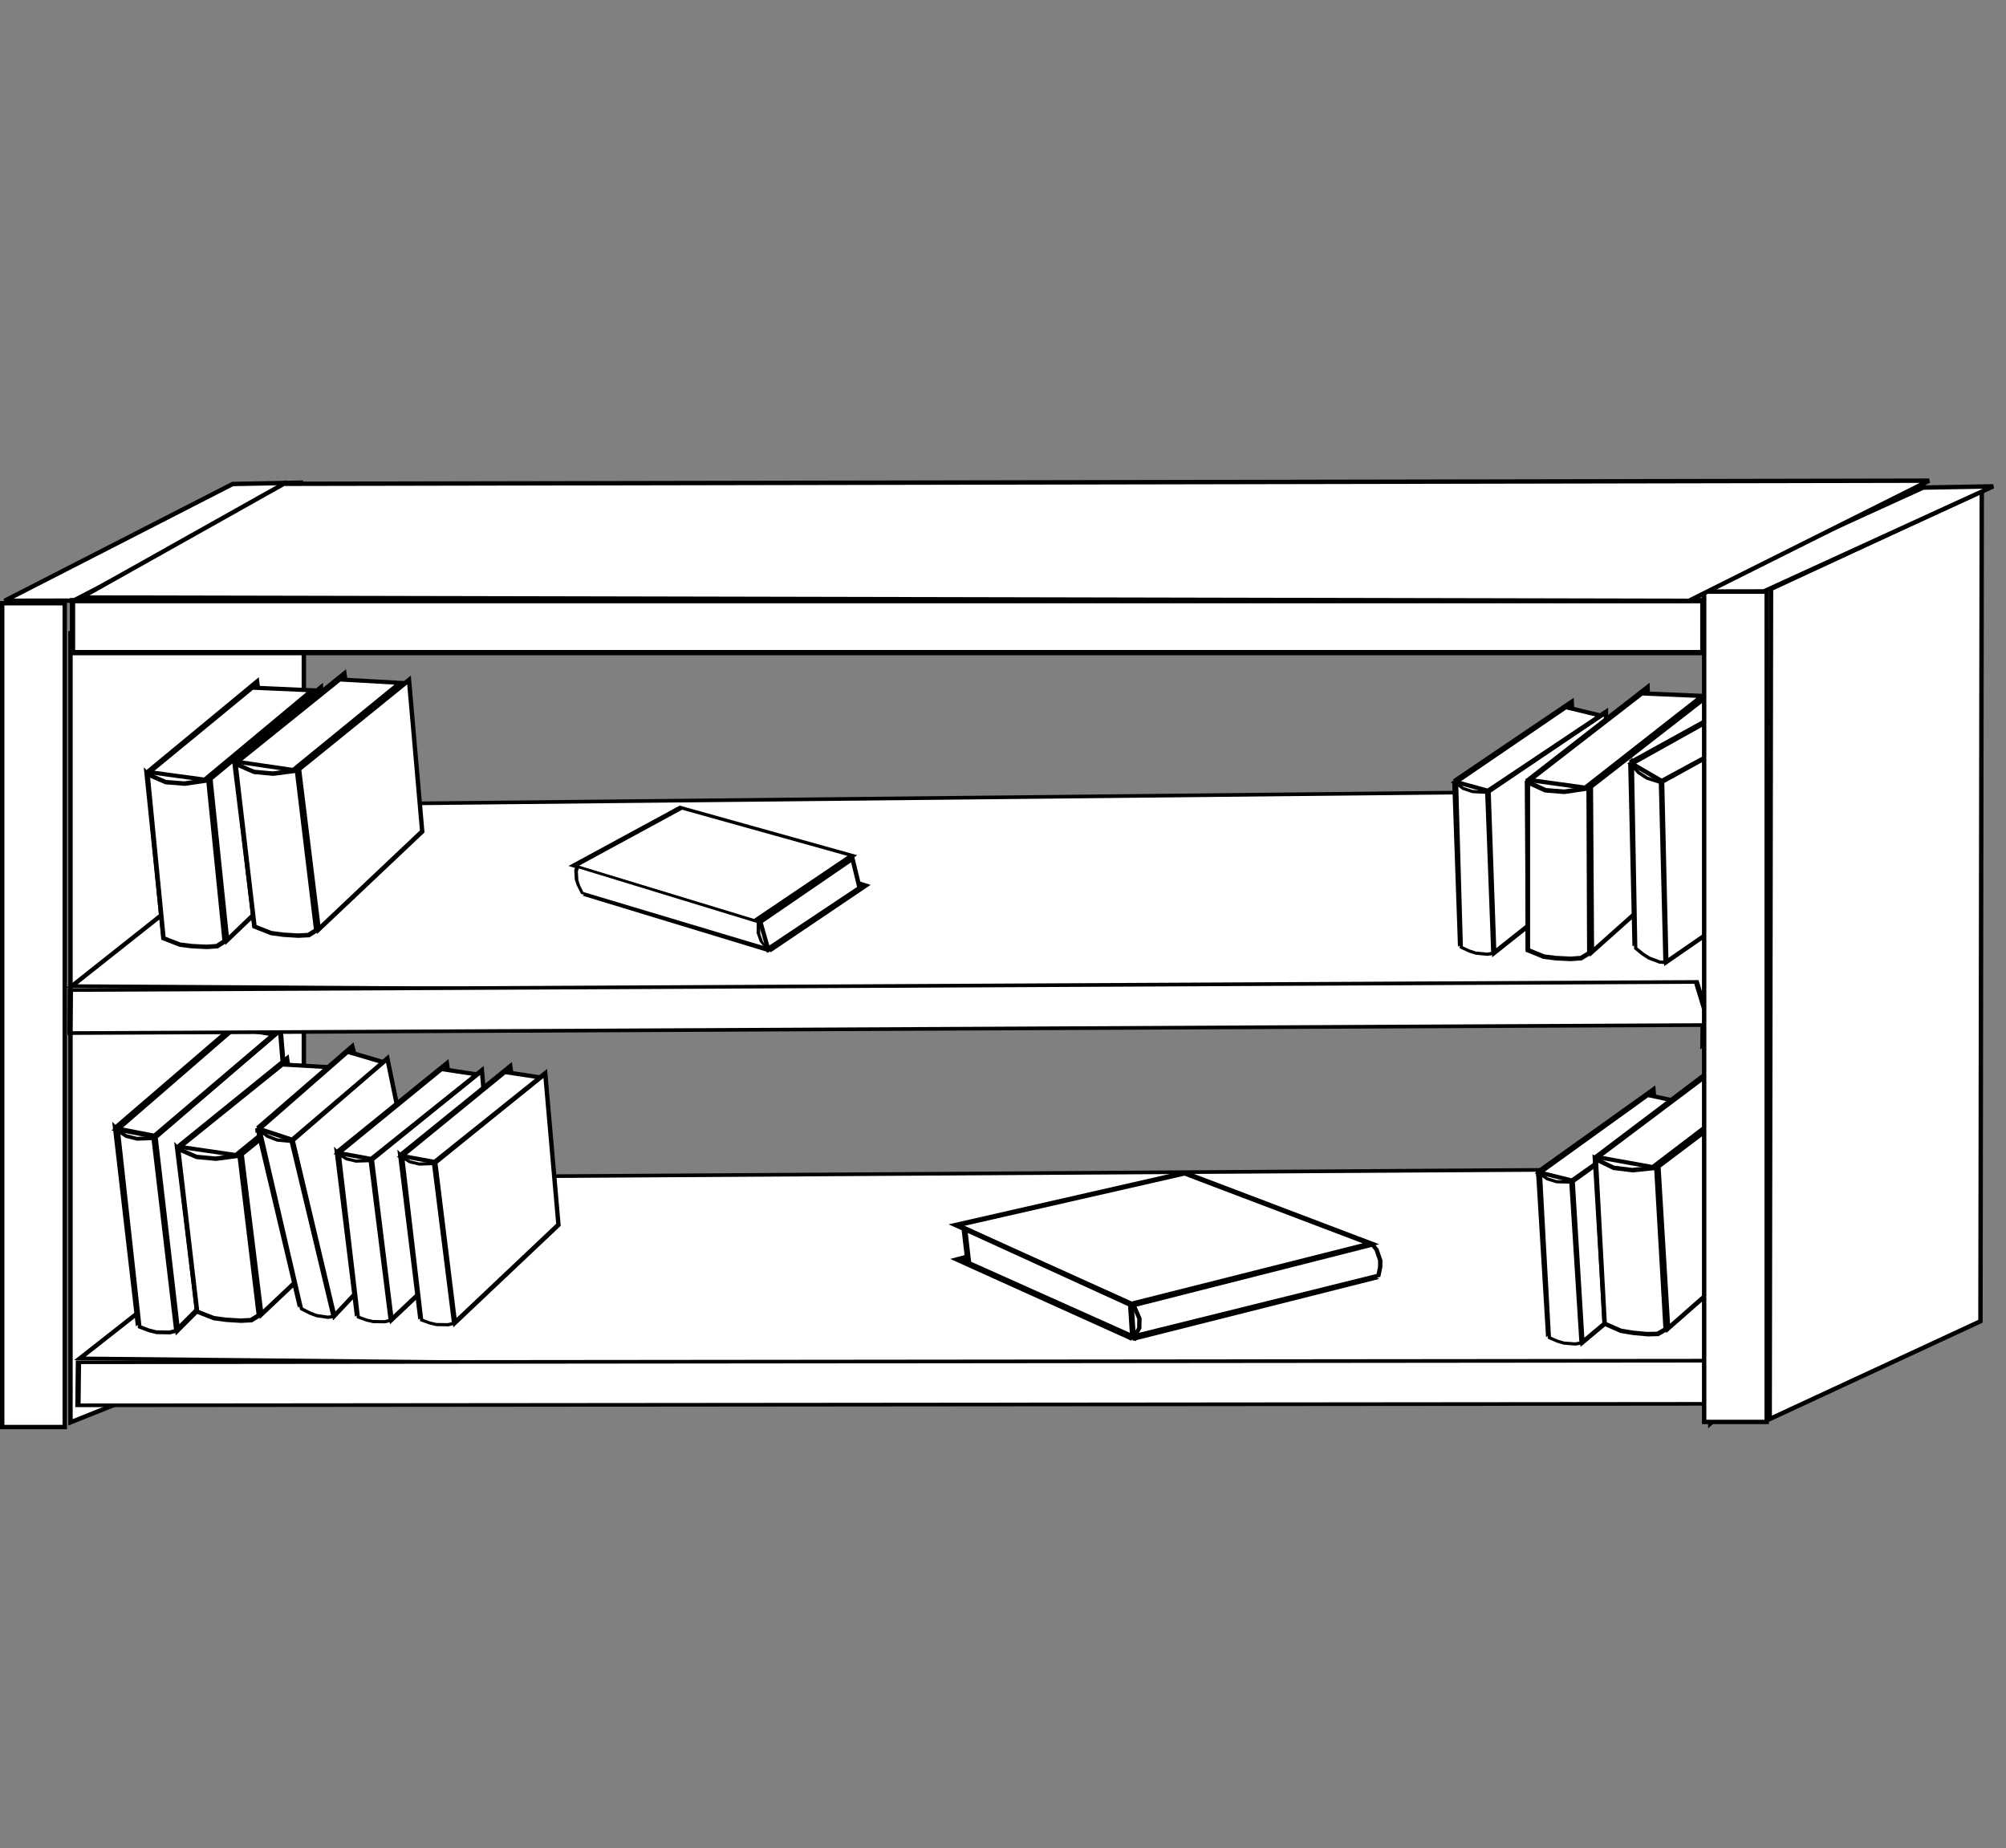
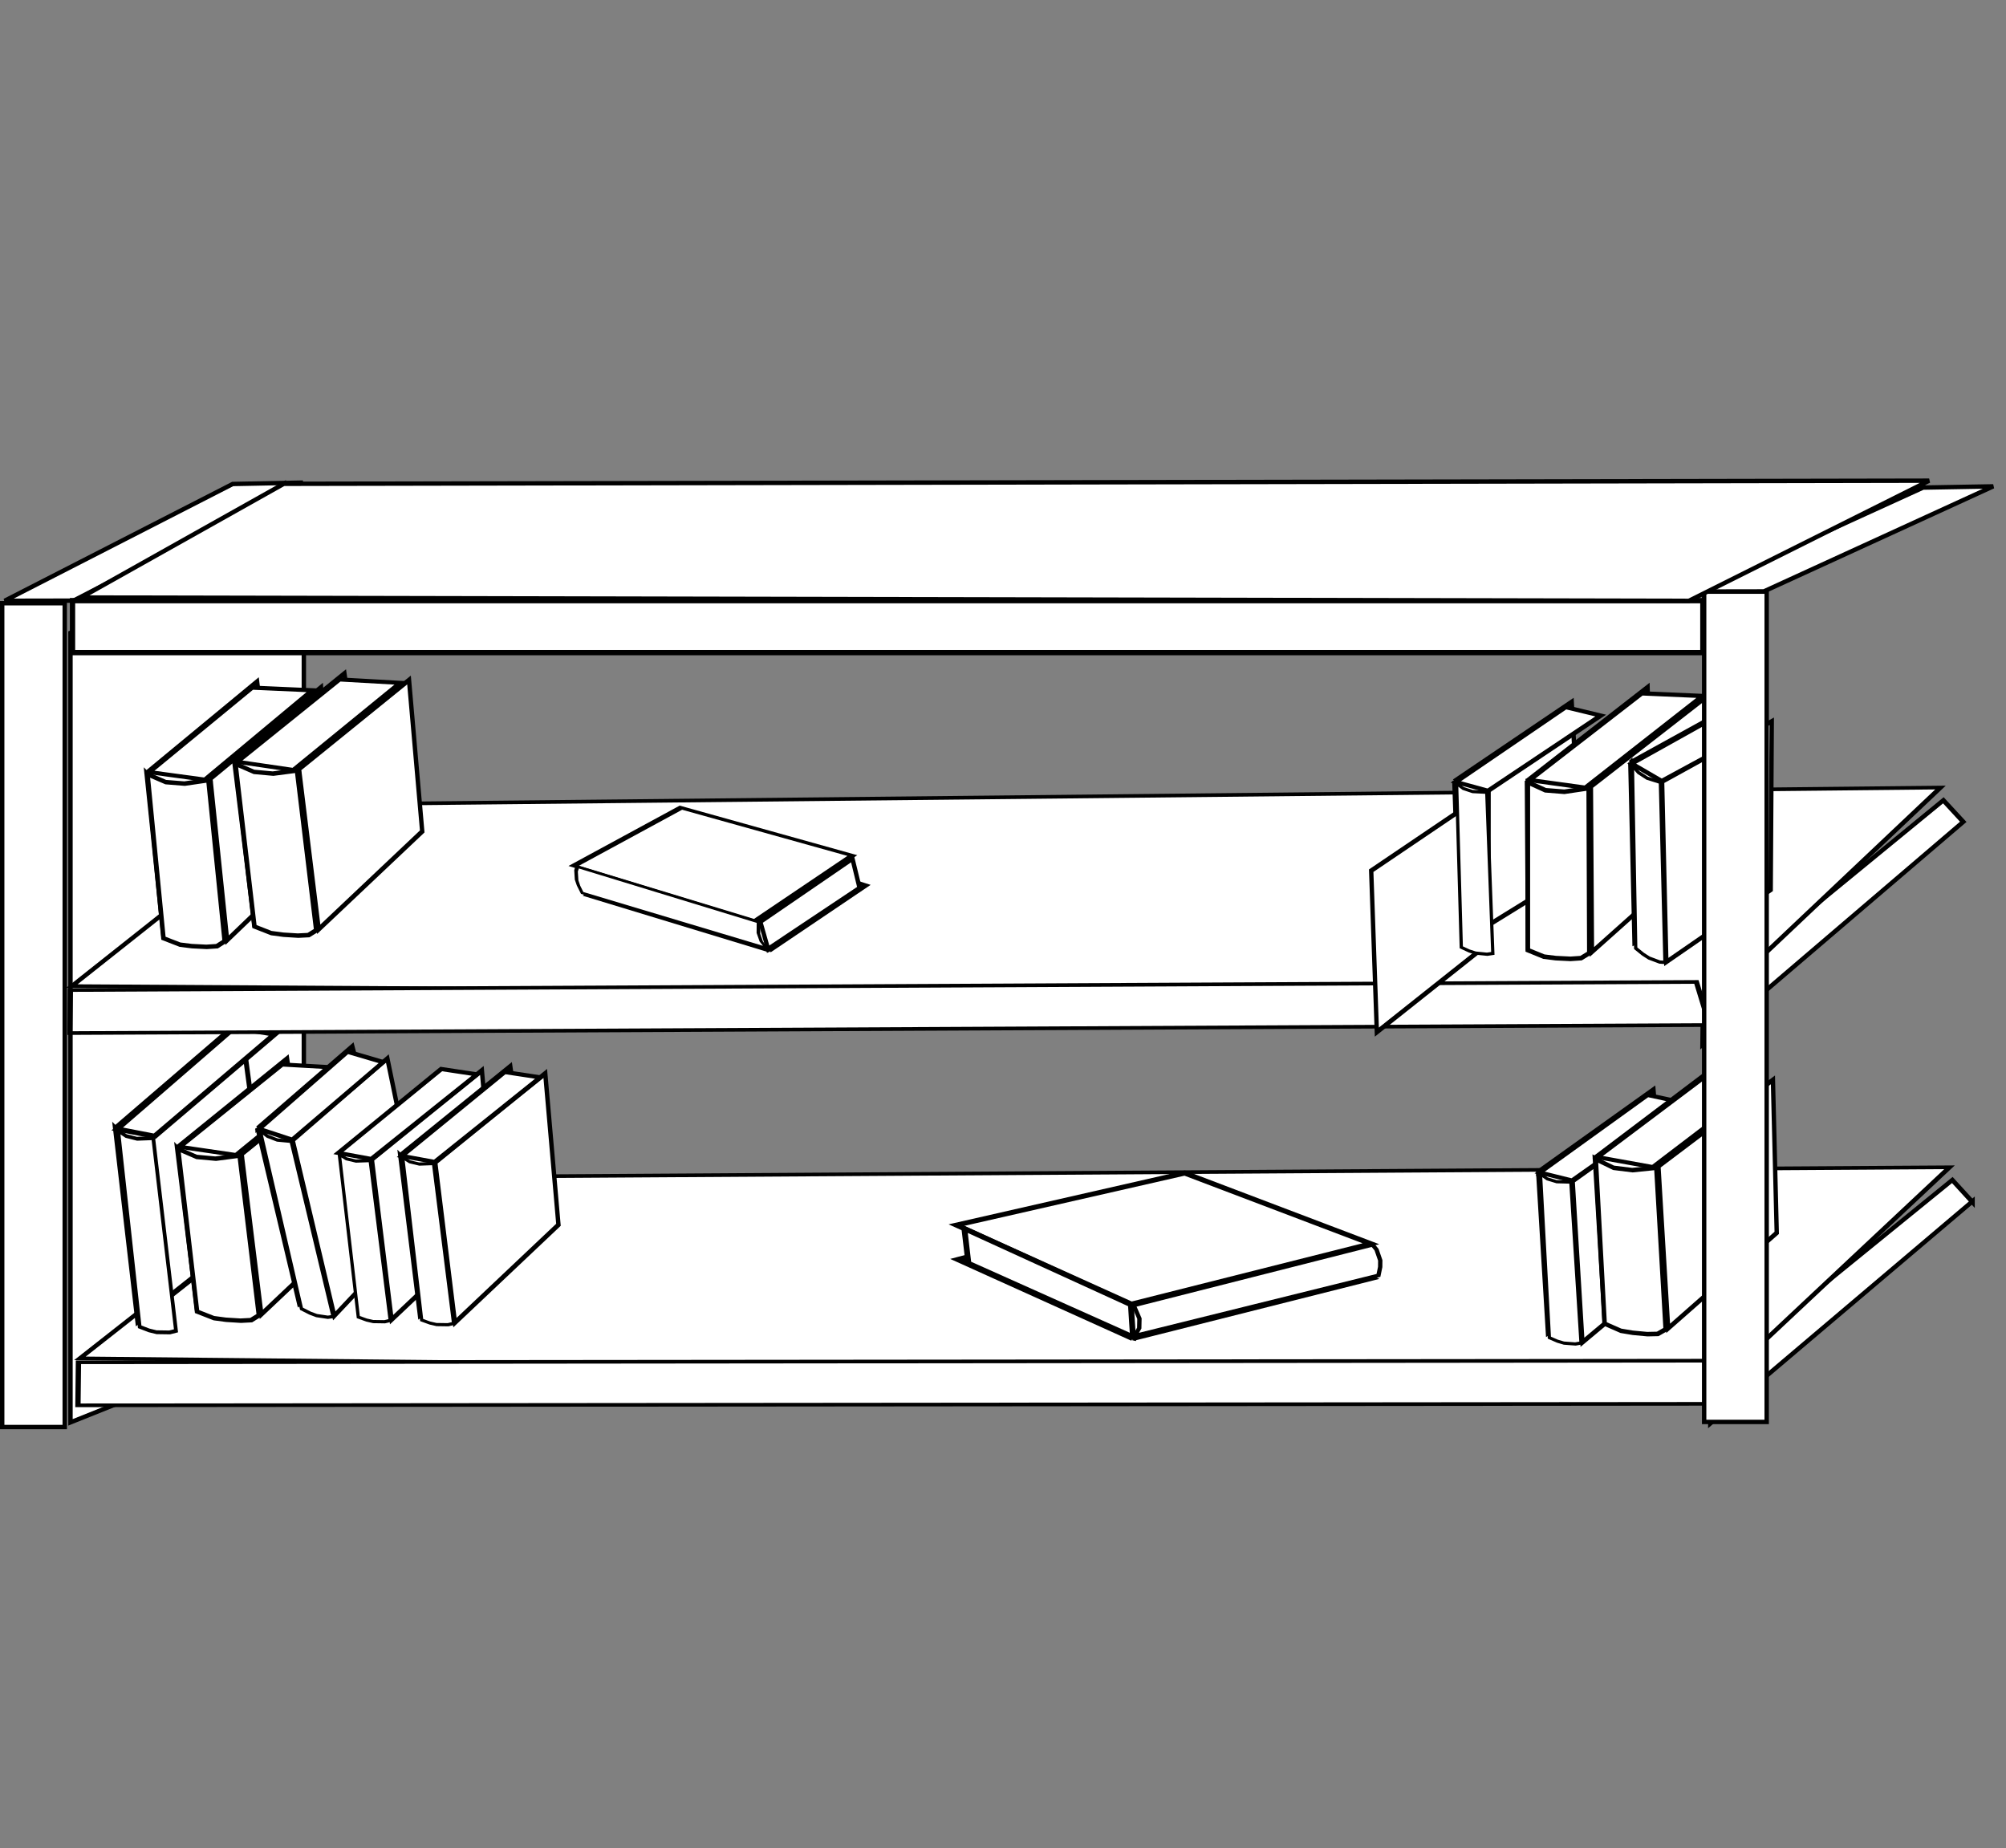
<svg xmlns="http://www.w3.org/2000/svg" width="617.67" height="569.059">
  <rect width="100%" height="100%" fill="#808080" stroke="none" />
  <title>bookcase, two-level</title>
  <g>
    <title>Layer 1</title>
    <path fill="#ffffff" fill-rule="nonzero" stroke="black" stroke-width="1.354" stroke-miterlimit="4" d="m0.677,185.735l19.256,0l0,253.648l-19.256,0l0,-253.648z" id="rect1317" />
    <path fill="#ffffff" fill-rule="nonzero" stroke="black" stroke-width="1.354" stroke-miterlimit="4" d="m21.702,194.852l71.853,-28.73l0,243.089l-71.853,28.731l0,-243.089z" id="path2193" />
    <path fill="#ffffff" fill-rule="nonzero" stroke="black" stroke-width="1.354" stroke-miterlimit="4" d="m71.646,149.019l21.595,-0.426l-70.624,36.343l-21.183,0.041l70.212,-35.958z" id="rect2196" />
    <g stroke="black" stroke-width="1.632" stroke-miterlimit="4" id="g2226" transform="matrix(0.008, -0.688, -1, -0.01, 751.169, 945.563)">
      <path fill="#ffffff" fill-rule="nonzero" stroke="black" stroke-width="1.632" stroke-miterlimit="4" id="path2228" d="m834.409,150.608l9.589,6.174l-88.64,73.419l-21.183,0.066l100.234,-79.659z" />
      <path fill="#ffffff" fill-rule="nonzero" stroke="black" stroke-width="1.632" stroke-miterlimit="4" id="path2230" d="m755.829,225.08l93.857,-67.388l-12.001,504.755l-81.867,70.158l0.011,-507.525z" />
      <path fill="#ffffff" fill-rule="nonzero" stroke="black" stroke-width="1.632" stroke-miterlimit="4" id="path2232" d="m742.797,228.286l19.249,4.126l-7.996,500.635l-19.256,0l8.003,-504.761z" />
    </g>
    <g id="g8637" transform="matrix(1.164, 0.353, 0.14, 0.947, 183.342, 225.203)" />
    <g id="g8665" transform="matrix(1.137, 0.017, 0.128, 1.168, 301.201, 357.409)">
      <path fill="#ffffff" fill-rule="nonzero" stroke="black" stroke-width="1.354" stroke-miterlimit="4" id="path8667" d="m-233.062,-5.167l37.136,-28.884l1.375,52.265l-38.194,27.508l-0.318,-50.89z" />
-       <path fill="#ffffff" fill-rule="nonzero" stroke="black" stroke-width="1.354" stroke-miterlimit="4" id="path8669" d="m-222.529,-3.088l37.136,-28.884l-1.375,48.139l-35.443,31.634l-0.318,-50.89z" />
      <path fill="#ffffff" fill-rule="evenodd" stroke="black" stroke-width="1.015px" id="path8671" d="m-223.096,-2.723l-4.424,0.228l-2.875,-0.683l-1.991,-1.366l0,51.688l2.433,0.911l1.991,0.455l2.212,0l1.327,0l1.769,-0.455l-0.442,-50.778z" />
      <path fill="#ffffff" fill-rule="nonzero" stroke="black" stroke-width="1.354" stroke-miterlimit="4" id="path8673" d="m-197.881,-32.208l10.838,1.548l-35.611,27.427l-9.953,-1.769l34.726,-27.206z" />
    </g>
    <g stroke="black" stroke-width="1.632" stroke-miterlimit="4" id="g2234" transform="matrix(0.005, -0.688, -1, -0.006, 750.686, 829.054)">
      <path fill="#ffffff" fill-rule="nonzero" stroke="black" stroke-width="1.632" stroke-miterlimit="4" id="path2236" d="m835.917,150.359l9.589,6.174l-88.64,73.419l-21.183,0.066l100.234,-79.659z" />
      <path fill="#ffffff" fill-rule="nonzero" stroke="black" stroke-width="1.632" stroke-miterlimit="4" id="path2238" d="m757.337,224.832l93.857,-67.388l-12.001,504.755l-81.867,70.158l0.011,-507.525z" />
      <path fill="#ffffff" fill-rule="nonzero" stroke="black" stroke-width="1.632" stroke-miterlimit="4" id="path2240" d="m744.304,228.038l19.249,4.126l-7.996,500.635l-19.256,0l8.003,-504.761z" />
    </g>
    <g id="g10519" transform="matrix(0.995, 0.101, 0.028, 0.976, 711.773, 261.615)">
      <path fill="#ffffff" fill-rule="nonzero" stroke="black" stroke-width="1.354" stroke-miterlimit="4" id="path10521" d="m-265.456,5.889l37.136,-28.884l1.375,52.265l-38.194,27.508l-0.318,-50.89z" />
-       <path fill="#ffffff" fill-rule="nonzero" stroke="black" stroke-width="1.354" stroke-miterlimit="4" id="path10523" d="m-254.923,7.969l37.136,-28.884l-1.375,48.139l-35.443,31.634l-0.318,-50.89z" />
+       <path fill="#ffffff" fill-rule="nonzero" stroke="black" stroke-width="1.354" stroke-miterlimit="4" id="path10523" d="m-254.923,7.969l-1.375,48.139l-35.443,31.634l-0.318,-50.89z" />
      <path fill="#ffffff" fill-rule="evenodd" stroke="black" stroke-width="1.015px" id="path10525" d="m-255.49,8.333l-4.424,0.228l-2.875,-0.683l-1.991,-1.366l0,51.688l2.433,0.911l1.991,0.455l2.212,0l1.327,0l1.769,-0.455l-0.442,-50.778z" />
      <path fill="#ffffff" fill-rule="nonzero" stroke="black" stroke-width="1.354" stroke-miterlimit="4" id="path10527" d="m-230.275,-21.151l10.838,1.548l-35.611,27.427l-9.953,-1.769l34.726,-27.206z" />
    </g>
    <g id="g8607">
      <path fill="#ffffff" fill-rule="nonzero" stroke="black" stroke-width="1.354" stroke-miterlimit="4" id="path5032" d="m470.163,240.45l37.136,-28.883l1.375,52.265l-38.194,27.508l-0.318,-50.89z" />
      <path fill="#ffffff" fill-rule="nonzero" stroke="black" stroke-width="1.354" stroke-miterlimit="4" id="path5034" d="m489.848,242.219l37.136,-28.883l-1.375,48.139l-35.443,31.634l-0.318,-50.89z" />
      <path fill="#ffffff" fill-rule="evenodd" stroke="black" stroke-width="1.416px" id="path5036" d="m489.183,242.672l-7.506,1.112l-5.819,-0.462l-5.424,-2.472l0,51.688l4.958,2.017l3.654,0.455l4.527,0.221l3.247,-0.221l2.56,-1.561l-0.198,-50.778z" />
      <path fill="#ffffff" fill-rule="nonzero" stroke="black" stroke-width="1.319" stroke-miterlimit="4" id="path5038" d="m505.565,213.485l18.579,0.806l-36.052,28.24l-17.031,-2.343l34.503,-26.703z" />
    </g>
    <g id="g10529" transform="matrix(0.997, 0.076, 0.053, 0.975, 291.993, 205.244)">
      <g id="g10531">
        <path fill="#ffffff" fill-rule="nonzero" stroke="black" stroke-width="1.354" stroke-miterlimit="4" d="m174.418,145.968l37.136,-28.884l1.375,52.265l-38.194,27.508l-0.318,-50.89z" id="path10533" />
        <path fill="#ffffff" fill-rule="nonzero" stroke="black" stroke-width="1.354" stroke-miterlimit="4" d="m184.951,148.048l37.136,-28.884l-1.375,48.139l-35.443,31.634l-0.318,-50.89z" id="path10535" />
        <path fill="#ffffff" fill-rule="evenodd" stroke="black" stroke-width="1.015px" d="m184.384,148.412l-4.424,0.228l-2.875,-0.683l-1.991,-1.366l0,51.688l2.433,0.911l1.991,0.455l2.212,0l1.327,0l1.769,-0.455l-0.442,-50.778z" id="path10537" />
        <path fill="#ffffff" fill-rule="nonzero" stroke="black" stroke-width="1.354" stroke-miterlimit="4" d="m209.599,118.928l10.838,1.548l-35.611,27.427l-9.953,-1.769l34.726,-27.206z" id="path10539" />
      </g>
    </g>
    <g id="g10541" transform="matrix(0.978, 0.208, -0.208, 0.978, 659.464, -81)">
      <path fill="#ffffff" fill-rule="nonzero" stroke="black" stroke-width="1.354" stroke-miterlimit="4" id="path10543" d="m-88.342,341.668l29.156,-25.23l14.187,55.656l-30.526,23.616l-12.817,-54.043z" />
      <path fill="#ffffff" fill-rule="nonzero" stroke="black" stroke-width="1.354" stroke-miterlimit="4" id="path10545" d="m-77.548,345.411l29.156,-25.23l10.488,50.877l-26.827,28.395l-12.817,-54.043z" />
      <path fill="#ffffff" fill-rule="evenodd" stroke="black" stroke-width="1.015px" id="path10547" d="m-78.012,345.715l-4.263,-0.404l-2.975,-1.144l-2.279,-1.74l12.703,54.844l2.599,1.321l2.055,0.774l2.159,0.323l1.296,0.194l1.616,-0.225l-12.911,-53.942z" />
      <path fill="#ffffff" fill-rule="nonzero" stroke="black" stroke-width="1.354" stroke-miterlimit="4" id="path10549" d="m-60.642,318.109l10.961,3.224l-28.025,23.907l-10.152,-3.329l27.215,-23.801z" />
    </g>
    <g id="g8707" transform="matrix(0.991, 0.002, 0.095, 0.977, 546.837, -96.308)">
      <g id="g8727" transform="matrix(0.995, 0.044, -0.043, 1.003, 26.429, -8.114)">
        <path fill="#ffffff" fill-rule="nonzero" stroke="black" stroke-width="1.354" stroke-miterlimit="4" d="m-107.265,475.085l37.136,-28.884l1.375,52.265l-38.194,27.508l-0.318,-50.89z" id="path8709" />
        <path fill="#ffffff" fill-rule="nonzero" stroke="black" stroke-width="1.354" stroke-miterlimit="4" d="m-87.58,476.854l37.136,-28.884l-1.375,48.139l-35.443,31.634l-0.318,-50.89z" id="path8711" />
        <path fill="#ffffff" fill-rule="evenodd" stroke="black" stroke-width="1.416px" d="m-88.245,477.307l-7.506,1.112l-5.819,-0.462l-5.424,-2.472l0,51.688l4.958,2.017l3.654,0.455l4.527,0.221l3.247,-0.221l2.56,-1.561l-0.198,-50.778z" id="path8713" />
        <path fill="#ffffff" fill-rule="nonzero" stroke="black" stroke-width="1.319" stroke-miterlimit="4" d="m-71.864,448.12l18.579,0.806l-36.052,28.239l-17.031,-2.343l34.503,-26.703z" id="path8715" />
      </g>
    </g>
    <path fill="#ffffff" fill-rule="nonzero" stroke="black" stroke-width="1.354" stroke-miterlimit="4" d="m524.725,182.164l19.256,0l0,255.648l-19.256,0l0,-255.648z" id="path2199" />
-     <path transform="rotate(0.091, 577.561, 294.066)" fill="#ffffff" fill-rule="nonzero" stroke="black" stroke-width="1.354" stroke-miterlimit="4" d="m545.138,181.369l64.845,-30.21l0,255.603l-64.845,30.209l0,-255.603z" id="path2201" />
    <g id="g5006" transform="matrix(-0.049, -0.799, -1.098, -0.329, 667.603, 643.186)">
      <g id="g8601">
        <path fill="#ffffff" fill-rule="nonzero" stroke="black" stroke-width="1.354" stroke-miterlimit="4" d="m282.273,379.82l37.136,-28.884l1.375,52.265l-38.194,27.508l-0.318,-50.89z" id="path5008" />
        <path fill="#ffffff" fill-rule="nonzero" stroke="black" stroke-width="1.354" stroke-miterlimit="4" d="m292.28,383.177l37.136,-28.884l-1.375,48.139l-35.443,31.634l-0.318,-50.89z" id="path5010" />
        <path fill="#ffffff" fill-rule="evenodd" stroke="black" stroke-width="1.015px" d="m292.239,382.264l-4.424,0.228l-2.875,-0.683l-1.991,-1.366l0,51.688l2.433,0.911l1.991,0.455l2.212,0l1.327,0l1.769,-0.455l-0.442,-50.778z" id="path5012" />
        <path fill="#ffffff" fill-rule="nonzero" stroke="black" stroke-width="1.354" stroke-miterlimit="4" d="m317.454,352.78l10.838,1.548l-35.611,27.427l-9.953,-1.769l34.726,-27.206z" id="path5014" />
      </g>
    </g>
    <g id="g8613" transform="matrix(0.991, 0.002, 0.095, 0.977, 104.076, -216.225)">
      <path fill="#ffffff" fill-rule="nonzero" stroke="black" stroke-width="1.354" stroke-miterlimit="4" id="path8615" d="m-104.088,465.125l37.136,-28.884l1.375,52.265l-38.194,27.508l-0.318,-50.89z" />
      <path fill="#ffffff" fill-rule="nonzero" stroke="black" stroke-width="1.354" stroke-miterlimit="4" id="path8617" d="m-84.403,466.894l37.136,-28.884l-1.375,48.139l-35.443,31.634l-0.318,-50.89z" />
      <path fill="#ffffff" fill-rule="evenodd" stroke="black" stroke-width="1.416px" id="path8619" d="m-85.068,467.347l-7.506,1.112l-5.819,-0.462l-5.424,-2.472l0,51.688l4.958,2.017l3.654,0.455l4.527,0.221l3.247,-0.221l2.56,-1.561l-0.198,-50.778z" />
      <path fill="#ffffff" fill-rule="nonzero" stroke="black" stroke-width="1.319" stroke-miterlimit="4" id="path8621" d="m-68.686,438.16l18.579,0.806l-36.052,28.239l-17.031,-2.343l34.503,-26.703z" />
    </g>
    <g id="g8675" transform="matrix(1, 0.015, 0.113, 0.969, 216.336, 158.695)">
      <path fill="#ffffff" fill-rule="nonzero" stroke="black" stroke-width="1.354" stroke-miterlimit="4" id="path8677" d="m-184.841,203.745l37.136,-28.884l1.375,52.265l-38.194,27.508l-0.318,-50.89z" />
      <path fill="#ffffff" fill-rule="nonzero" stroke="black" stroke-width="1.354" stroke-miterlimit="4" id="path8679" d="m-165.156,205.514l37.136,-28.884l-1.375,48.139l-35.443,31.634l-0.318,-50.89z" />
      <path fill="#ffffff" fill-rule="evenodd" stroke="black" stroke-width="1.416px" id="path8681" d="m-165.821,205.968l-7.506,1.112l-5.819,-0.462l-5.424,-2.472l0,51.688l4.958,2.017l3.654,0.455l4.527,0.221l3.247,-0.221l2.56,-1.561l-0.198,-50.778z" />
      <path fill="#ffffff" fill-rule="nonzero" stroke="black" stroke-width="1.319" stroke-miterlimit="4" id="path8683" d="m-149.439,176.78l18.579,0.806l-36.052,28.24l-17.031,-2.343l34.503,-26.702z" />
    </g>
    <g id="g10483">
      <path fill="#ffffff" fill-rule="nonzero" stroke="black" stroke-width="1.354" stroke-miterlimit="4" id="path8719" d="m79.318,347.37l29.156,-25.23l14.187,55.656l-30.526,23.616l-12.817,-54.043z" />
      <path fill="#ffffff" fill-rule="nonzero" stroke="black" stroke-width="1.354" stroke-miterlimit="4" id="path8721" d="m90.112,351.113l29.156,-25.23l10.488,50.877l-26.827,28.395l-12.817,-54.043z" />
      <path fill="#ffffff" fill-rule="evenodd" stroke="black" stroke-width="1.015px" id="path8723" d="m89.648,351.417l-4.263,-0.404l-2.975,-1.144l-2.279,-1.74l12.703,54.844l2.599,1.321l2.055,0.774l2.159,0.323l1.296,0.194l1.616,-0.225l-12.911,-53.942z" />
      <path fill="#ffffff" fill-rule="nonzero" stroke="black" stroke-width="1.354" stroke-miterlimit="4" id="path8725" d="m107.018,323.811l10.961,3.224l-28.025,23.907l-10.152,-3.329l27.215,-23.801z" />
    </g>
    <g id="g8685" transform="matrix(1, 0.015, 0.113, 0.969, -85.9, 227.136)">
      <g id="g8687">
-         <path fill="#ffffff" fill-rule="nonzero" stroke="black" stroke-width="1.354" stroke-miterlimit="4" d="m175.051,129.062l37.136,-28.884l1.375,52.265l-38.194,27.508l-0.318,-50.89z" id="path8689" />
        <path fill="#ffffff" fill-rule="nonzero" stroke="black" stroke-width="1.354" stroke-miterlimit="4" d="m185.584,131.142l37.136,-28.884l-1.375,48.139l-35.443,31.634l-0.318,-50.89z" id="path8691" />
        <path fill="#ffffff" fill-rule="evenodd" stroke="black" stroke-width="1.015px" d="m185.017,131.506l-4.424,0.228l-2.875,-0.683l-1.991,-1.366l0,51.688l2.433,0.911l1.991,0.455l2.212,0l1.327,0l1.769,-0.455l-0.442,-50.778z" id="path8693" />
        <path fill="#ffffff" fill-rule="nonzero" stroke="black" stroke-width="1.354" stroke-miterlimit="4" d="m210.232,102.022l10.838,1.548l-35.611,27.427l-9.953,-1.769l34.726,-27.206z" id="path8695" />
      </g>
    </g>
    <g id="g8697" transform="matrix(1, 0.015, 0.113, 0.969, 384.02, 373.761)">
      <path fill="#ffffff" fill-rule="nonzero" stroke="black" stroke-width="1.354" stroke-miterlimit="4" id="path8699" d="m-259.125,-14.585l37.136,-28.884l1.375,52.265l-38.194,27.508l-0.318,-50.89z" />
      <path fill="#ffffff" fill-rule="nonzero" stroke="black" stroke-width="1.354" stroke-miterlimit="4" id="path8701" d="m-248.592,-12.505l37.136,-28.884l-1.375,48.139l-35.443,31.634l-0.318,-50.89z" />
      <path fill="#ffffff" fill-rule="evenodd" stroke="black" stroke-width="1.015px" id="path8703" d="m-249.159,-12.141l-4.424,0.228l-2.875,-0.683l-1.991,-1.366l0,51.688l2.433,0.911l1.991,0.455l2.212,0l1.327,0l1.769,-0.455l-0.442,-50.778z" />
      <path fill="#ffffff" fill-rule="nonzero" stroke="black" stroke-width="1.354" stroke-miterlimit="4" id="path8705" d="m-223.944,-41.625l10.838,1.548l-35.611,27.427l-9.953,-1.769l34.726,-27.206z" />
    </g>
    <g id="g10503" transform="matrix(-0.347, -0.759, 0.895, -0.294, 267.711, 593.568)">
      <path fill="#ffffff" fill-rule="nonzero" stroke="black" stroke-width="1.858" stroke-miterlimit="4" id="path10491" d="m177.336,159.312l48.144,-41.535l-5.375,82.15l-49.221,39.269l6.452,-79.884z" />
      <path fill="#ffffff" fill-rule="nonzero" stroke="black" stroke-width="1.858" stroke-miterlimit="4" id="path10493" d="m189.612,163.649l48.144,-41.535l-8.101,75.395l-46.495,46.024l6.452,-79.884z" />
      <path fill="#ffffff" fill-rule="evenodd" stroke="black" stroke-width="1.393px" id="path10495" d="m188.888,164.163l-5.304,-0.094l-3.336,-1.365l-2.19,-2.347l-6.938,81.104l2.778,1.677l2.312,0.918l2.637,0.226l1.582,0.135l2.17,-0.534l6.288,-79.72z" />
      <path fill="#ffffff" fill-rule="nonzero" stroke="black" stroke-width="1.858" stroke-miterlimit="4" id="path10497" d="m222.902,120.47l12.712,3.535l-46.131,39.404l-11.627,-3.791l45.046,-39.148z" />
    </g>
    <g id="g10509" transform="matrix(1, 0.015, 0.113, 0.969, 233.999, 39.139)">
      <path fill="#ffffff" fill-rule="nonzero" stroke="black" stroke-width="1.354" stroke-miterlimit="4" id="path10511" d="m-184.957,204.778l37.136,-28.884l1.375,52.265l-38.194,27.508l-0.318,-50.89z" />
      <path fill="#ffffff" fill-rule="nonzero" stroke="black" stroke-width="1.354" stroke-miterlimit="4" id="path10513" d="m-165.272,206.547l37.136,-28.884l-1.375,48.139l-35.443,31.634l-0.318,-50.89z" />
      <path fill="#ffffff" fill-rule="evenodd" stroke="black" stroke-width="1.416px" id="path10515" d="m-165.937,207.001l-7.506,1.112l-5.819,-0.462l-5.424,-2.472l0,51.688l4.958,2.017l3.654,0.455l4.527,0.221l3.247,-0.221l2.56,-1.561l-0.198,-50.778z" />
      <path fill="#ffffff" fill-rule="nonzero" stroke="black" stroke-width="1.319" stroke-miterlimit="4" id="path10517" d="m-149.556,177.813l18.579,0.806l-36.052,28.24l-17.031,-2.343l34.503,-26.702z" />
    </g>
    <rect id="svg_1" height="16" width="502" y="184.94" x="22.33" stroke-width="1.632" stroke="black" fill="#ffffff" />
    <path id="svg_3" fill="#ffffff" fill-rule="nonzero" stroke="black" stroke-width="1.354" stroke-miterlimit="4" d="m592.139,150.128l21.595,-0.379l-70.624,32.347l-21.183,0.037l70.212,-32.005z" />
    <path id="svg_6" d="m87.373,148.967l506.627,-0.967l-73.981,37l-495.019,-1.028l62.373,-35.006z" stroke-width="1.354" stroke="black" fill="#ffffff" />
  </g>
</svg>